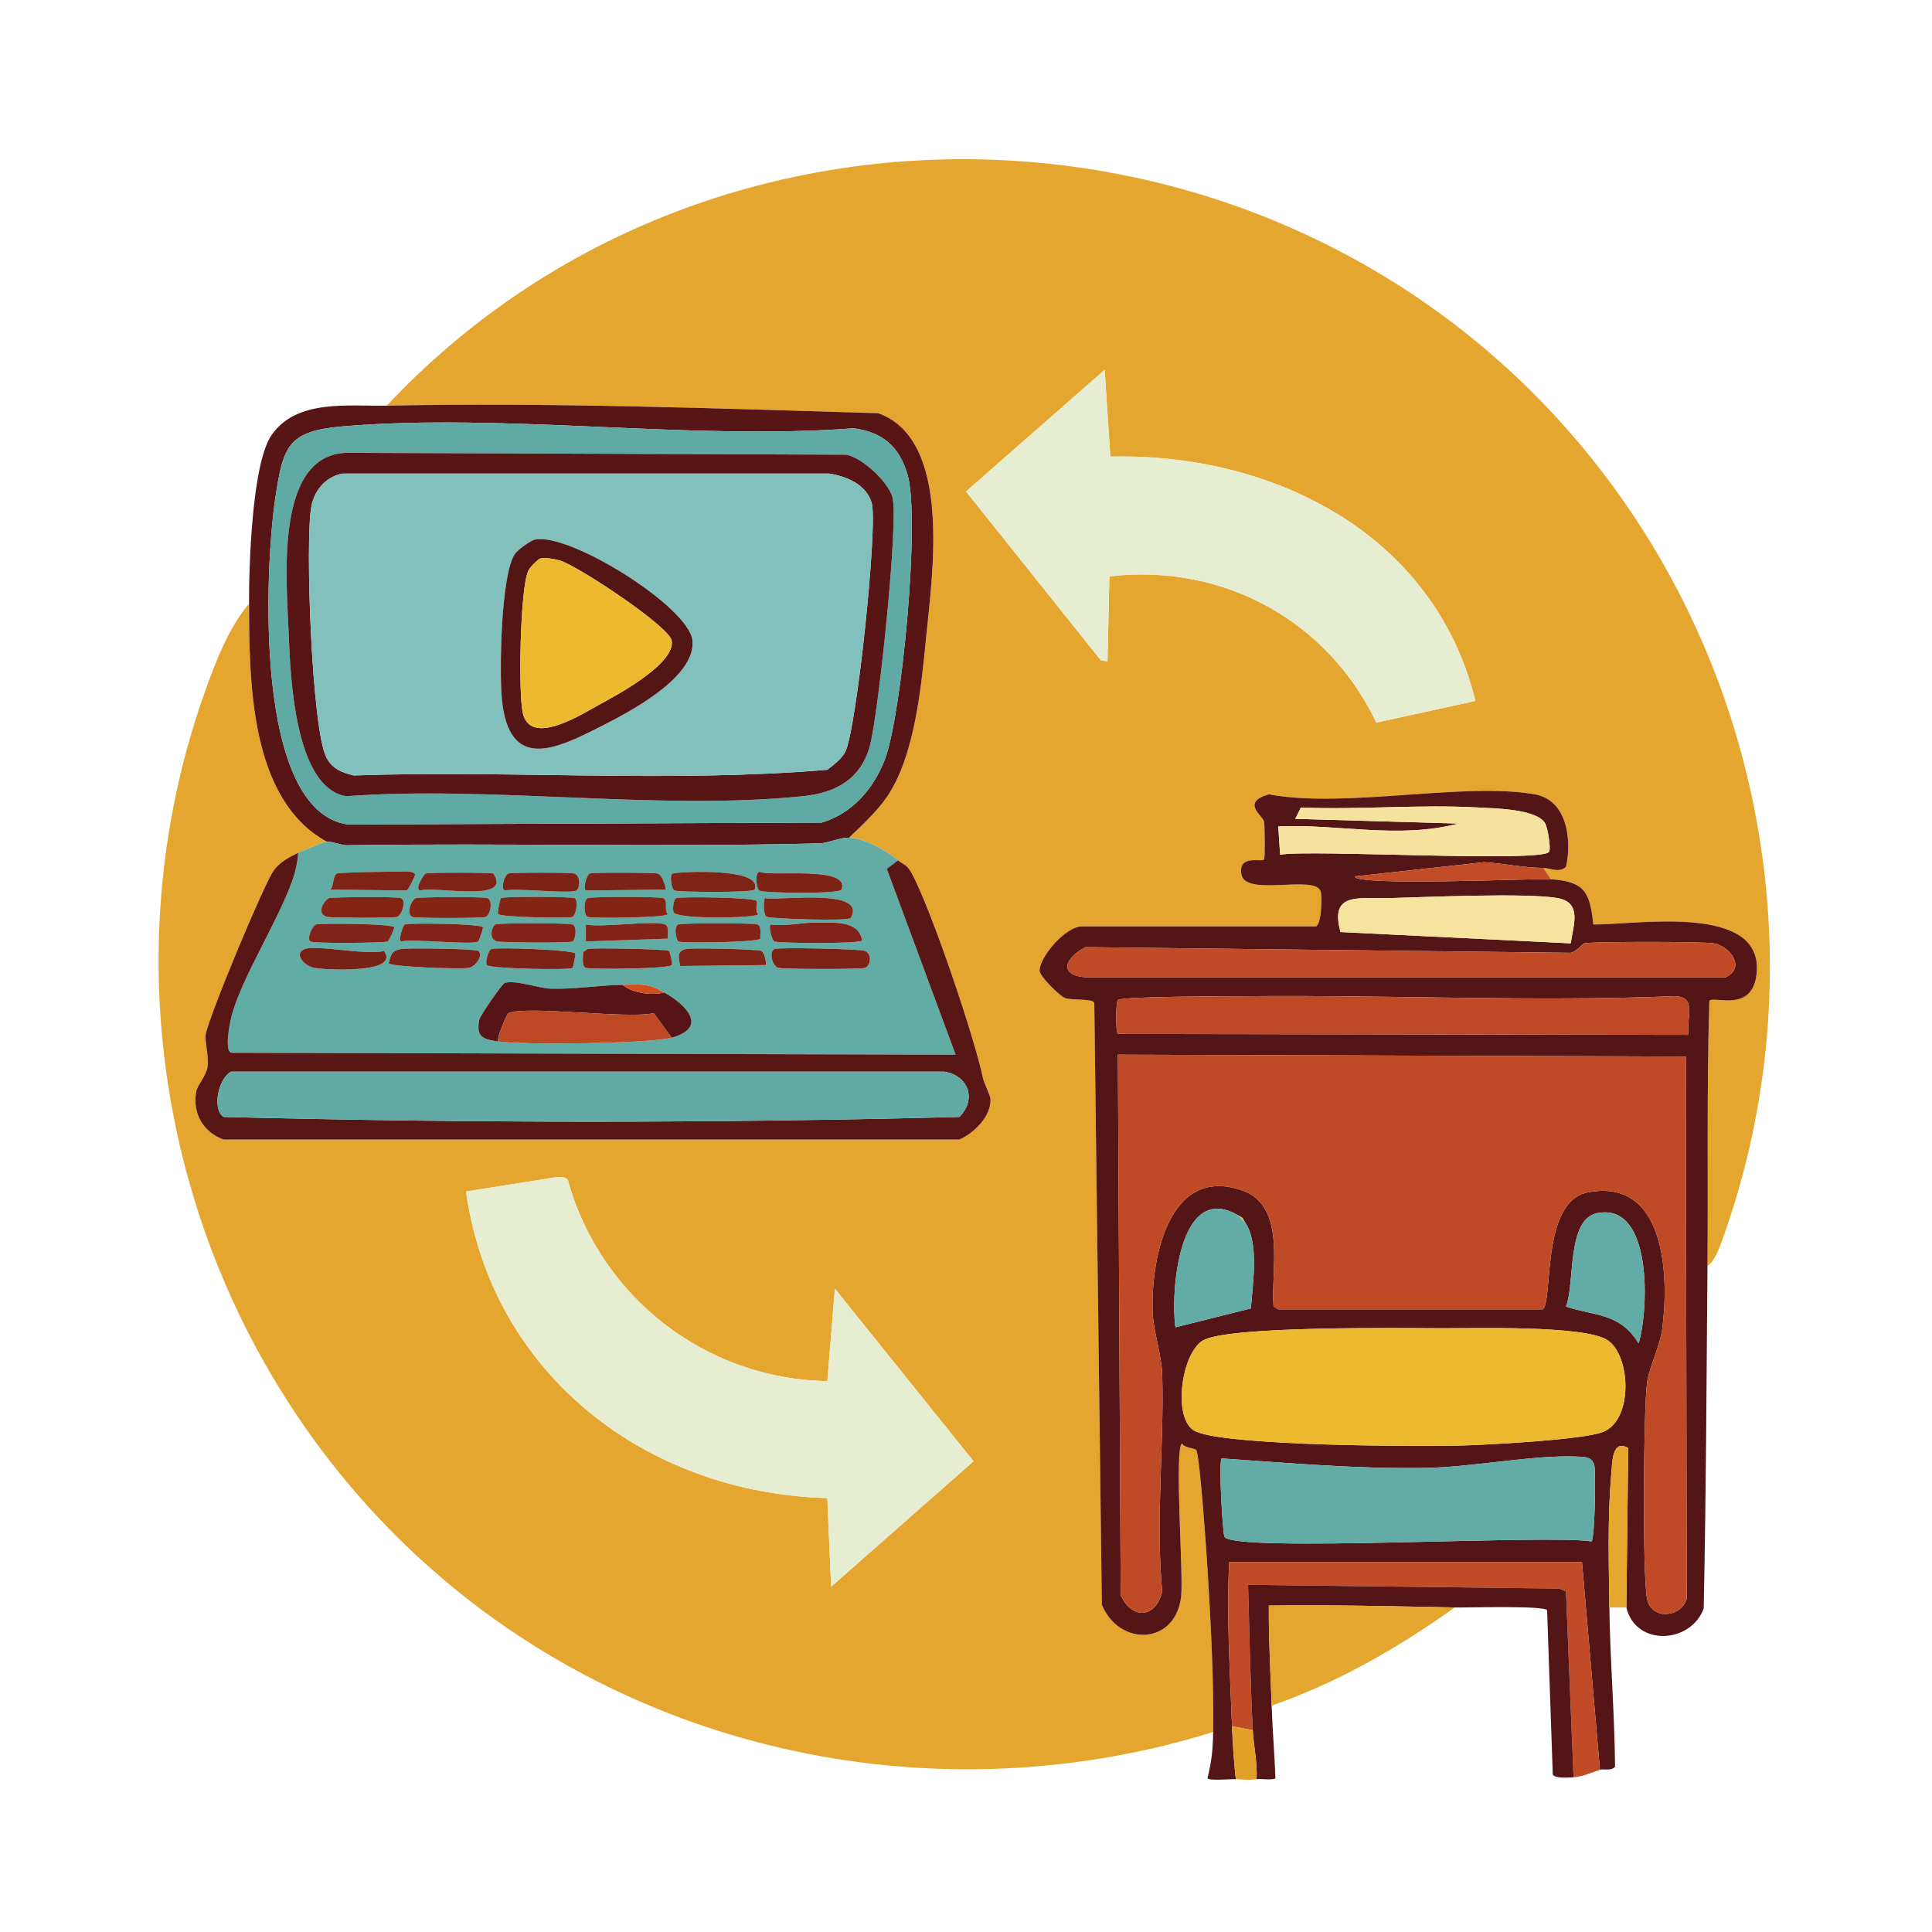
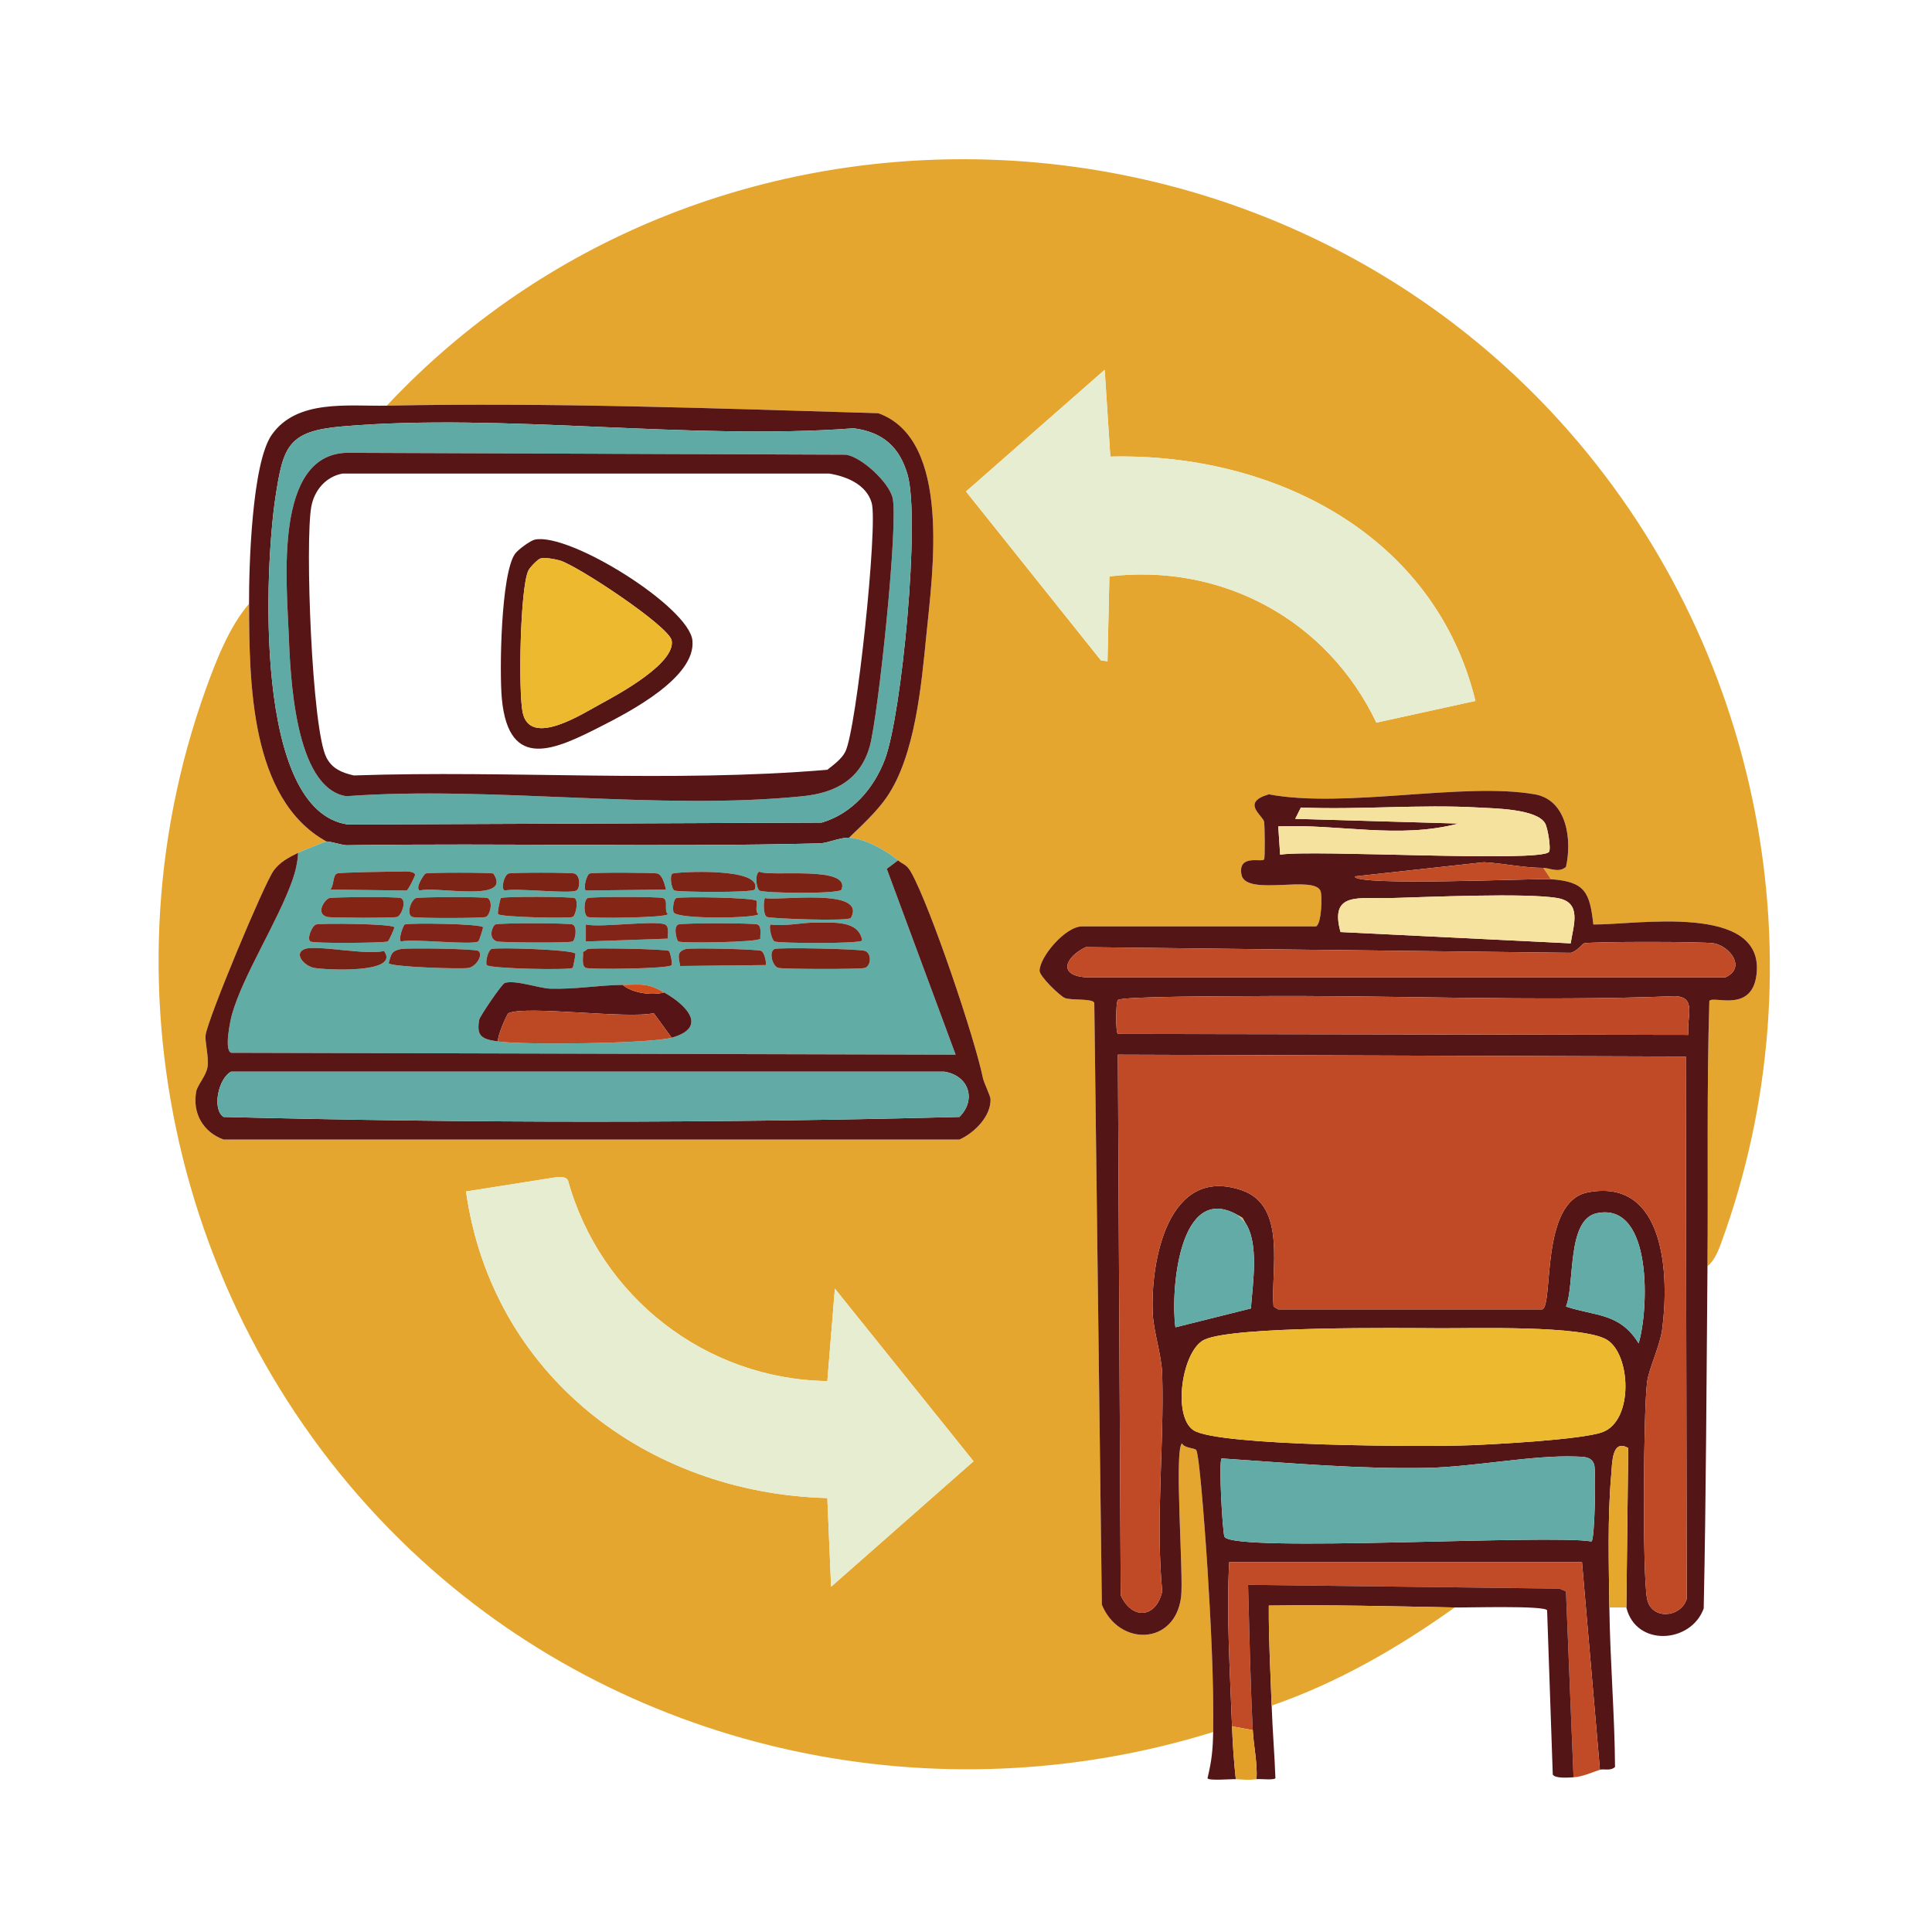
<svg xmlns="http://www.w3.org/2000/svg" width="1024" height="1024">
  <path fill="none" d="M1023-1v1024H-1V-1h1024ZM205 215c-20.319.408-47.665-3.617-61 15.5-10.514 15.072-12.076 69.839-12 89.5-10.496 12.12-17.563 30.36-23 45.5C50.662 527.954 96.981 711.538 223.5 827 336.076 929.738 497.15 963.316 643 918c-.159 9.84-.846 15.529-3 24.5.586 1.441 12.36.385 15 .5 4.487.196 6.306.612 11 0 1.918-.25 9.2.628 10-.5-.459-12.832-1.564-25.682-2-38.5 34.794-12.017 67.163-30.668 97-52 6.069.123 47.821-1.155 49 1.5l3 87c1.004 2.265 8.771 1.634 11 1.5 4.701-.282 9.606-2.557 14-4 1.938-.637 5.676.843 8-1.5-.199-28.155-2.647-56.387-3-84.5h9c5.091 21.045 34.332 19.06 41 .5 1.279-60.487 1.474-121.026 2-181.5 3.298-2.156 5.706-7.975 7-11.5 54.969-149.669 21.315-318.677-85-436C663.025 42.546 372.517 36.476 205 215Z" />
  <path fill="#E5A62F" d="M905 671c.407-46.79-.461-93.672 1-140.5 2.112-2.977 22.558 6.651 25-14 4.532-38.328-64.544-26.227-86.5-26.5-1.867-17.242-4.49-22.715-22.5-24l-4-6c3.562.018 7.962 2.823 12-.5 3.197-13.905.806-35.464-16.5-38.5-37.852-6.64-100.279 7.612-141 0-14.884 4.332-3.285 11.099-2.5 14.5.347 1.501.578 19.184 0 20-1.203 1.696-13.953-2.942-12 8 2.15 12.043 39.199-.214 42 9 .847 2.786.45 17.312-2.5 18.5h-124c-8.802.023-22.402 16.077-22.5 23.5-.04 3.005 11.043 13.632 13.5 14.5 3.729 1.317 14.441.109 15.5 2.5l4 319c9.012 22.152 38.711 21.713 42-4 1.426-11.147-3.795-78.356.5-81.5 1.103 2.544 6.658 2.433 7.5 3.5 1.96 2.484 5.539 55.599 6 63 1.672 26.84 3.431 59.875 3 86.5-145.85 45.316-306.924 11.738-419.5-91C96.981 711.538 50.662 527.954 109 365.5c5.437-15.14 12.504-33.38 23-45.5.16 41.279.34 103.457 41 126-.802.093-13.864 5.426-15 6-4.971 2.51-9.617 4.787-13 9.5-5.161 7.19-34.801 78.31-36 87-.522 3.781 1.791 11.569 1 17-.665 4.564-5.388 9.689-6 13-2.101 11.37 3.518 21.478 14.5 25.5h390c7.864-3.469 16.836-12.359 16.5-21.5-.058-1.574-3.557-8.811-4-11-4.181-20.682-27.646-90.386-38-109-2.569-4.619-4.1-4.042-7-6.5-6.181-5.239-17.968-11.752-26-12 6.732-6.439 14.715-13.824 20-21.5 15.026-21.823 18.362-59.346 21-86 3.205-32.383 13.603-103.545-25.5-117.5-85.81-2.557-174.164-5.735-260.5-4 167.517-178.524 458.025-172.454 622 8.5 106.315 117.323 139.969 286.331 85 436-1.294 3.525-3.702 9.344-7 11.5ZM585.5 196 512 260.5l71.5 89.5 3.5.5 1-45c60.07-7.045 115.628 23.256 141.5 77.5l52.5-11.5C760.409 283.013 674.728 239.983 588.5 242l-3-46Zm-291 428-47.5 7.5c13.668 97.069 95.765 159.995 191.5 162.5l2 47 75.5-66.5-73.5-91.5-4 49c-64.38-.948-120.401-44.565-137.5-106.5-1.606-2.263-4.153-1.463-6.5-1.5Z" />
  <path fill="#E6EDD0" d="m585.5 196 3 46c86.228-2.017 171.909 41.013 193.5 129.5L729.5 383c-25.872-54.244-81.43-84.545-141.5-77.5l-1 45-3.5-.5-71.5-89.5 73.5-64.5Z" />
  <path fill="#571615" d="M205 215c86.336-1.735 174.69 1.443 260.5 4 39.103 13.955 28.705 85.117 25.5 117.5-2.638 26.654-5.974 64.177-21 86-5.285 7.676-13.268 15.061-20 21.5-4.963-.153-11.237 2.893-15.5 3-83.524 2.096-167.418-.237-251 1-1.652.024-8.872-2.188-10.5-2-40.66-22.543-40.84-84.721-41-126-.076-19.661 1.486-74.428 12-89.5 13.335-19.117 40.681-15.092 61-15.5Zm-23.5 11c-28.886 2.481-31.373 10.434-35.5 37.5-5.59 36.656-11.93 166.569 38.5 173.5l251-1c16.198-4.76 27.682-18.142 33.5-33.5 9.014-23.794 18.839-127.57 12-151-4.3-14.732-13.153-22.442-28.5-24.5-86.763 6.561-185.728-8.324-271-1Z" />
  <path fill="#60AAA5" d="M181.5 226c85.272-7.324 184.237 7.561 271 1 15.347 2.058 24.2 9.768 28.5 24.5 6.839 23.43-2.986 127.206-12 151-5.818 15.358-17.302 28.74-33.5 33.5l-251 1c-50.43-6.931-44.09-136.844-38.5-173.5 4.127-27.066 6.614-35.019 35.5-37.5Zm2 14c-38.173 1.378-31.592 67.695-30.5 95.5.878 22.351 3.056 82.046 30.5 86.5 77.381-5.664 165.872 7.765 242 0 17.515-1.787 30.551-8.938 35.5-26.5 4.391-15.583 15.482-119.727 12-132-2.336-8.233-16.093-21.041-24.5-22.5l-265-1Z" />
  <path fill="#571515" d="m183.5 240 265 1c8.407 1.459 22.164 14.267 24.5 22.5 3.482 12.273-7.609 116.417-12 132-4.949 17.562-17.985 24.713-35.5 26.5-76.128 7.765-164.619-5.664-242 0-27.444-4.454-29.622-64.149-30.5-86.5-1.092-27.805-7.673-94.122 30.5-95.5Zm-2 11c-8.79 1.659-14.901 8.827-16.5 17.5-3.358 18.216.218 117.858 8 133 3.086 6.005 8.25 8.043 14.5 9.5 83.517-2.85 167.917 3.995 251-3 3.301-2.616 7.53-5.665 9.5-9.5 5.998-11.674 17.418-120.296 14-132-2.852-9.767-13.359-14.022-22.5-15.5h-258Z" />
-   <path fill="#82C0BE" d="M181.5 251h258c9.141 1.478 19.648 5.733 22.5 15.5 3.418 11.704-8.002 120.326-14 132-1.97 3.835-6.199 6.884-9.5 9.5-83.083 6.995-167.483.15-251 3-6.25-1.457-11.414-3.495-14.5-9.5-7.782-15.142-11.358-114.784-8-133 1.599-8.673 7.71-15.841 16.5-17.5Zm102 35c-2.368.488-8.925 5.3-10.5 7.5-7.563 10.565-8.367 62.811-7 77 3.727 38.68 28.62 26.635 52.5 14.5 15.347-7.799 50.391-26.009 48.5-45.5-1.722-17.746-64.988-57.316-83.5-53.5Z" />
  <path fill="#541515" d="M283.5 286c18.512-3.816 81.778 35.754 83.5 53.5 1.891 19.491-33.153 37.701-48.5 45.5-23.88 12.135-48.773 24.18-52.5-14.5-1.367-14.189-.563-66.435 7-77 1.575-2.2 8.132-7.012 10.5-7.5Zm3 10c-1.449.34-5.693 4.742-6.5 6.5-4.358 9.5-5.269 63.855-3 75 3.86 18.961 31.73.782 41.5-4.5 9.919-5.362 39.596-21.59 37.5-33.5-1.342-7.626-50.738-40.252-59.5-42.5-2.759-.708-7.328-1.627-10-1Z" />
  <path fill="#ECB92F" d="M286.5 296c2.672-.627 7.241.292 10 1 8.762 2.248 58.158 34.874 59.5 42.5 2.096 11.91-27.581 28.138-37.5 33.5-9.77 5.282-37.64 23.461-41.5 4.5-2.269-11.145-1.358-65.5 3-75 .807-1.758 5.051-6.16 6.5-6.5Z" />
  <path fill="#531516" d="M818 460c-10.78-.054-20.781-2.42-31.5-3l-68.5 7.5c-.073 5.411 96.332.953 104 1.5 18.01 1.285 20.633 6.758 22.5 24 21.956.273 91.032-11.828 86.5 26.5-2.442 20.651-22.888 11.023-25 14-1.461 46.828-.593 93.71-1 140.5-.526 60.474-.721 121.013-2 181.5-6.668 18.56-35.909 20.545-41-.5l1-84.5c-8.76-5.061-8.478 8.124-9 14-2.033 22.871-1.285 47.739-1 70.5.353 28.113 2.801 56.345 3 84.5-2.324 2.343-6.062.863-8 1.5l-9.5-110h-187c-1.501 28.632.454 58.144 1.5 87 .332 9.166 1.009 18.858 2 28-2.64-.115-14.414.941-15-.5 2.154-8.971 2.841-14.66 3-24.5.431-26.625-1.328-59.66-3-86.5-.461-7.401-4.04-60.516-6-63-.842-1.067-6.397-.956-7.5-3.5-4.295 3.144.926 70.353-.5 81.5-3.289 25.713-32.988 26.152-42 4l-4-319c-1.059-2.391-11.771-1.183-15.5-2.5-2.457-.868-13.54-11.495-13.5-14.5.098-7.423 13.698-23.477 22.5-23.5h124c2.95-1.188 3.347-15.714 2.5-18.5-2.801-9.214-39.85 3.043-42-9-1.953-10.942 10.797-6.304 12-8 .578-.816.347-18.499 0-20-.785-3.401-12.384-10.168 2.5-14.5 40.721 7.612 103.148-6.64 141 0 17.306 3.036 19.697 24.595 16.5 38.5-4.038 3.323-8.438.518-12 .5Zm-128.5-32-3 6 86.5 2.5c-31.689 8.336-63.338.14-95.5 1.5l1 15c16.33-2.842 138.364 4.302 142.5-1.5 1.145-1.606-.625-12.488-2-15-4.272-7.806-26.952-8.012-35.5-8.5-30.752-1.757-63.078 1.311-94 0Zm47 48c-16.352.416-31.918-3.423-26 18l122 6c1.424-9.669 6.192-21.7-7-24-16.542-2.884-69.13-.505-89 0Zm103 24c-.653.154-3.673 4.272-7 5l-257-3c-10.132 4.733-15.636 14.85 0 16h339c11.085-5.03 2.561-16.332-6-18-5.102-.994-64.554-1.047-69 0Zm-178 28c-8.402.08-66.185.003-69 2-1.072.76-1.302 17.076 0 18l302.5.5c-1.495-8.726 4.957-20.342-7.5-20.5-75.291 2.992-150.736-.719-226 0Zm-69 31 1.5 286.5c5.856 12.976 18.593 12.501 22-2-3.597-38.186 1.078-76.876 0-115-.29-10.258-4.524-22.368-5-32-1.377-27.858 8.032-79.467 47.5-65.5 23.719 8.394 14.906 42.508 16.5 61.5l2.5 1.5h140c5.988-2.653-1.276-57.116 24-62 41.396-7.999 43.232 44.444 39.5 72.5-1.187 8.921-7.009 20.683-8 28-1.94 14.327-2.553 102.361 0 115 2.257 11.174 17.736 10.09 21 0l-.5-287.5-301-1Zm67.5 89c-2.037-3.028-.178-1.806-4-4-31.285-17.955-35.643 41.076-33 59.5l40-10c.965-13.301 4.427-34.457-3-45.5Zm186.5-5c-16.302 3.264-11.644 37.591-16.5 49.5 15.38 5.149 28.528 3.206 38.5 19.5 5.241-17.036 7.795-74.965-22-69Zm-83 61c-22.638-.106-108.973-1.176-125 6-11.883 5.32-17.266 40.336-6 48 12.78 8.694 125.51 8.892 147 8 13.661-.567 59.454-2.986 70-7 16.537-6.294 14.843-41.538 2-49-13.127-7.627-70.36-5.917-88-6Zm72 68c-22.534-.939-54.669 5.529-79 6-36.437.705-72.738-2.552-109-5-1.693 1.202.498 39.578 1.5 41.5 4.495 8.625 172.459-1.418 194.5 2.5 1.852-.822 2.346-37.391 1.5-40.5-1.272-4.673-5.882-4.349-9.5-4.5Z" />
  <path fill="#F5E29F" d="M689.5 428c30.922 1.311 63.248-1.757 94 0 8.548.488 31.228.694 35.5 8.5 1.375 2.512 3.145 13.394 2 15-4.136 5.802-126.17-1.342-142.5 1.5l-1-15c32.162-1.36 63.811 6.836 95.5-1.5l-86.5-2.5 3-6Z" />
  <path fill="#62ACA6" d="M450 444c8.032.248 19.819 6.761 26 12l-6 4.5 36.5 98.5-384-1c-3.82-1.381-.425-17.253.5-20.5 5.907-20.741 24.203-48.933 32-71 1.597-4.519 2.793-9.666 3-14.5 1.136-.574 14.198-5.907 15-6 1.628-.188 8.848 2.024 10.5 2 83.582-1.237 167.476 1.096 251-1 4.263-.107 10.537-3.153 15.5-3Zm-239.5 18c-3.874-.044-30.552.318-32 1-2.212 1.041-1.449 6.775-3.5 8.5l40.5.5c.94-.359 4.721-7.936 4.5-8.5-.912-2.326-7.347-1.476-9.5-1.5Zm192 0c-2.511.903-1.755 8.767 0 10 2.047 1.438 42.538 1.952 43.5-.5 5.102-13-38.065-6.55-43.5-9.5Zm-177 1c-.636.241-5.822 7.845-3 9 8.762-2.448 49.449 6.759 39-9-1.694-.609-34.317-.639-36 0Zm44 0c-2.391.927-4.152 8.153-2 9 6.463-1.459 34.209 1.932 38 0 1.902-.969 2.401-7.723-1-9-1.638-.615-33.368-.632-35 0Zm43 0c-1.671.694-3.502 7.949-2 9l42.5-.5c-.679-2.425-1.702-7.617-4.5-8.5-1.717-.542-34.338-.69-36 0Zm44 0c-1.766.708-.72 8.237 1 9 1.943.862 41.258 1.224 42.5-.5 5.018-12.023-41.235-9.408-43.5-8.5Zm-182 13c-2.47.772-7.509 8.413-1 10 2.186.533 35.258.622 37 0 2.349-.839 5.175-8.484 2-10-1.715-.819-36.186-.567-38 0Zm46 0c-2.579.87-5.409 8.503-2 10 1.785.784 37.19.725 39 0 2.24-.896 4.008-8.132 1-10-1.739-.766-36.2-.607-38 0Zm45 0c-.396.237-2.006 7.762-1.5 8.5 1.123 1.639 37.43 2.397 39.5 1.5 1.75-.758 3.309-9.013 1-10-1.793-.767-37.328-1.003-39 0Zm46 0c-2.261 1.003-2.261 8.997 0 10 1.944.862 41.807.51 42.5-1.5-2.301-1.862.465-7.201-2.5-8.5-1.832-.803-38.172-.811-40 0Zm47 0c-1.821.805-2.006 6.387-1.5 7.5 1.794 3.945 44.245 3.211 45 1-2.139-1.471-.31-5.731-1-7-1.026-1.885-40.537-2.367-42.5-1.5Zm47 0c-.831.588-1.268 8.994 1 10 2.034.903 43.437 2.455 44.5.5 8.804-16.19-38.333-8.934-45.5-10.5Zm27 13c-7.702-.1-16.121 2.14-24 1-1.245.791.493 8.281 2 9 2.099 1.001 45.068 1.332 46.5-.5-1.856-10.966-15.457-9.382-24.5-9.5Zm-265 1c-2.198.743-4.988 7.594-3 9 1.674 1.184 39.108.79 41 0 .674-.282 3.642-7.111 3.5-7.5-.714-1.95-39.214-2.273-41.5-1.5Zm47 0c-.79.39-3.522 8.034-2 9 6.886-1.551 36.989 2.051 41 0 .458-.234 2.629-7.127 2.5-7.5-.68-1.962-39.638-2.42-41.5-1.5Zm48 0c-1.622.798-4.026 7.672 1 9 2.139.565 38.224.92 40 0 1.453-.753 2.666-7.825 0-9-1.876-.827-39.16-.905-41 0Zm48 0v9l43.5-1.5c-.227-2.066.91-6.435-1.5-7.5-5.402-2.386-34.033 1.8-42 0Zm49 0c-2.867 1.272-.759 8.595 0 9 1.92 1.025 42.61.486 43.5-1.5-.227-2.066.91-6.435-1.5-7.5-1.921-.849-40.08-.852-42 0Zm-198 13c-6.022 2.363-.424 8.912 5 10 5.035 1.01 46.194 3.38 37-9-8.514 2.49-36.042-3.338-42-1Zm51 0c-5.142 1.076-5.13 2.703-6.5 7.5.748 2.011 39.077 3.269 42.5 2.5 4.012-.901 7.813-7.01 5-9-1.674-1.184-37.763-1.678-41-1Zm48 0c-1.947.77-3.354 7.167-2.5 8.5 1.234 1.926 43.628 2.814 45.5 1.5.313-.22 1.624-7.138 1.5-7.5-.755-2.207-41.947-3.509-44.5-2.5Zm51 0c-.491.183-1.603 1.325-2.5 1.5.304 2.193-1.028 7.381 1.5 8.5 2.082.921 44.505.547 45.5-1.5.506-1.042-.866-7.158-1.5-7.5-1.892-1.022-40.984-1.75-43-1Zm52 0c-4.972 1.455-3.864 4.213-3 9l45.5-.5c.082-1.968-.79-6.571-2.5-7.5-1.76-.956-37.494-1.733-40-1Zm47 0c-3.039 1.335-1.302 8.93 2 10 2.188.709 43.849.813 46 0 3.247-1.228 3.562-7.619 0-9-2.777-1.077-45.802-1.965-48-1ZM264 552c13.125 1.929 80.554 1.182 92-2 19.329-5.373 8.073-17.215-4-24-9.098-5.113-11.64-4.123-22-4-12.78.152-24.898 2.428-38.5 2-5.718-.18-18.457-4.792-24-3-1.445.467-13.149 17.57-13.5 19.5-1.653 9.085 1.734 10.285 10 11.5Z" />
  <path fill="#581615" d="M476 456c2.9 2.458 4.431 1.881 7 6.5 10.354 18.614 33.819 88.318 38 109 .443 2.189 3.942 9.426 4 11 .336 9.141-8.636 18.031-16.5 21.5h-390c-10.982-4.022-16.601-14.13-14.5-25.5.612-3.311 5.335-8.436 6-13 .791-5.431-1.522-13.219-1-17 1.199-8.69 30.839-79.81 36-87 3.383-4.713 8.029-6.99 13-9.5-.207 4.834-1.403 9.981-3 14.5-7.797 22.067-26.093 50.259-32 71-.925 3.247-4.32 19.119-.5 20.5l384 1-36.5-98.5 6-4.5ZM122.5 568c-6.649 3.404-10.329 19.794-4 24 129.199 3.327 260.974 3.333 390 0 9.084-9.003 5.177-21.852-8-24h-378Z" />
  <path fill="#C24C25" d="m818 460 4 6c-7.668-.547-104.073 3.911-104-1.5l68.5-7.5c10.719.58 20.72 2.946 31.5 3Z" />
  <path fill="#7D2415" d="M210.5 462c2.153.024 8.588-.826 9.5 1.5.221.564-3.56 8.141-4.5 8.5l-40.5-.5c2.051-1.725 1.288-7.459 3.5-8.5 1.448-.682 28.126-1.044 32-1Z" />
  <path fill="#7D2315" d="M402.5 462c5.435 2.95 48.602-3.5 43.5 9.5-.962 2.452-41.453 1.938-43.5.5-1.755-1.233-2.511-9.097 0-10Z" />
  <path fill="#7E2416" d="M225.5 463c1.683-.639 34.306-.609 36 0 10.449 15.759-30.238 6.552-39 9-2.822-1.155 2.364-8.759 3-9Z" />
-   <path fill="#7C2315" d="M269.5 463c1.632-.632 33.362-.615 35 0 3.401 1.277 2.902 8.031 1 9-3.791 1.932-31.537-1.459-38 0-2.152-.847-.391-8.073 2-9Z" />
+   <path fill="#7C2315" d="M269.5 463c1.632-.632 33.362-.615 35 0 3.401 1.277 2.902 8.031 1 9-3.791 1.932-31.537-1.459-38 0-2.152-.847-.391-8.073 2-9" />
  <path fill="#7A2316" d="M312.5 463c1.662-.69 34.283-.542 36 0 2.798.883 3.821 6.075 4.5 8.5l-42.5.5c-1.502-1.051.329-8.306 2-9Z" />
  <path fill="#7D2416" d="M356.5 463c2.265-.908 48.518-3.523 43.5 8.5-1.242 1.724-40.557 1.362-42.5.5-1.72-.763-2.766-8.292-1-9Z" />
  <path fill="#832415" d="M174.5 476c1.814-.567 36.285-.819 38 0 3.175 1.516.349 9.161-2 10-1.742.622-34.814.533-37 0-6.509-1.587-1.47-9.228 1-10Z" />
  <path fill="#832615" d="M220.5 476c1.8-.607 36.261-.766 38 0 3.008 1.868 1.24 9.104-1 10-1.81.725-37.215.784-39 0-3.409-1.497-.579-9.13 2-10Z" />
  <path fill="#842616" d="M265.5 476c1.672-1.003 37.207-.767 39 0 2.309.987.75 9.242-1 10-2.07.897-38.377.139-39.5-1.5-.506-.738 1.104-8.263 1.5-8.5Z" />
  <path fill="#842516" d="M311.5 476c1.828-.811 38.168-.803 40 0 2.965 1.299.199 6.638 2.5 8.5-.693 2.01-40.556 2.362-42.5 1.5-2.261-1.003-2.261-8.997 0-10ZM358.5 476c1.963-.867 41.474-.385 42.5 1.5.69 1.269-1.139 5.529 1 7-.755 2.211-43.206 2.945-45-1-.506-1.113-.321-6.695 1.5-7.5Z" />
  <path fill="#822515" d="M405.5 476c7.167 1.566 54.304-5.69 45.5 10.5-1.063 1.955-42.466.403-44.5-.5-2.268-1.006-1.831-9.412-1-10Z" />
  <path fill="#F6E39F" d="M736.5 476c19.87-.505 72.458-2.884 89 0 13.192 2.3 8.424 14.331 7 24l-122-6c-5.918-21.423 9.648-17.584 26-18Z" />
  <path fill="#812318" d="M432.5 489c9.043.118 22.644-1.466 24.5 9.5-1.432 1.832-44.401 1.501-46.5.5-1.507-.719-3.245-8.209-2-9 7.879 1.14 16.298-1.1 24-1Z" />
  <path fill="#802318" d="M167.5 490c2.286-.773 40.786-.45 41.5 1.5.142.389-2.826 7.218-3.5 7.5-1.892.79-39.326 1.184-41 0-1.988-1.406.802-8.257 3-9Z" />
  <path fill="#812318" d="M214.5 490c1.862-.92 40.82-.462 41.5 1.5.129.373-2.042 7.266-2.5 7.5-4.011 2.051-34.114-1.551-41 0-1.522-.966 1.21-8.61 2-9Z" />
  <path fill="#822419" d="M262.5 490c1.84-.905 39.124-.827 41 0 2.666 1.175 1.453 8.247 0 9-1.776.92-37.861.565-40 0-5.026-1.328-2.622-8.202-1-9Z" />
  <path fill="#822518" d="M310.5 490c7.967 1.8 36.598-2.386 42 0 2.41 1.065 1.273 5.434 1.5 7.5l-43.5 1.5v-9Z" />
  <path fill="#822418" d="M359.5 490c1.92-.852 40.079-.849 42 0 2.41 1.065 1.273 5.434 1.5 7.5-.89 1.986-41.58 2.525-43.5 1.5-.759-.405-2.867-7.728 0-9Z" />
  <path fill="#C04B26" d="M839.5 500c4.446-1.047 63.898-.994 69 0 8.561 1.668 17.085 12.97 6 18h-339c-15.636-1.15-10.132-11.267 0-16l257 3c3.327-.728 6.347-4.846 7-5Z" />
  <path fill="#782216" d="M161.5 503c5.958-2.338 33.486 3.49 42 1 9.194 12.38-31.965 10.01-37 9-5.424-1.088-11.022-7.637-5-10Z" />
  <path fill="#7B2316" d="M212.5 503c3.237-.678 39.326-.184 41 1 2.813 1.99-.988 8.099-5 9-3.423.769-41.752-.489-42.5-2.5 1.37-4.797 1.358-6.424 6.5-7.5Z" />
  <path fill="#7D2316" d="M260.5 503c2.553-1.009 43.745.293 44.5 2.5.124.362-1.187 7.28-1.5 7.5-1.872 1.314-44.266.426-45.5-1.5-.854-1.333.553-7.73 2.5-8.5ZM311.5 503c2.016-.75 41.108-.022 43 1 .634.342 2.006 6.458 1.5 7.5-.995 2.047-43.418 2.421-45.5 1.5-2.528-1.119-1.196-6.307-1.5-8.5.897-.175 2.009-1.317 2.5-1.5Z" />
  <path fill="#7F2517" d="M363.5 503c2.506-.733 38.24.044 40 1 1.71.929 2.582 5.532 2.5 7.5l-45.5.5c-.864-4.787-1.972-7.545 3-9Z" />
  <path fill="#7C2316" d="M410.5 503c2.198-.965 45.223-.077 48 1 3.562 1.381 3.247 7.772 0 9-2.151.813-43.812.709-46 0-3.302-1.07-5.039-8.665-2-10Z" />
  <path fill="#571416" d="M330 522c5.233 4.421 15.789 5.782 22 4 12.073 6.785 23.329 18.627 4 24l-9.5-13c-14.24 3.202-67.223-4.218-77 0-.733.316-6.21 12.695-5.5 15-8.266-1.215-11.653-2.415-10-11.5.351-1.93 12.055-19.033 13.5-19.5 5.543-1.792 18.282 2.82 24 3 13.602.428 25.72-1.848 38.5-2Z" />
  <path fill="#D04E1C" d="M352 526c-6.211 1.782-16.767.421-22-4 10.36-.123 12.902-1.113 22 4Z" />
  <path fill="#BF4926" d="M661.5 528c75.264-.719 150.709 2.992 226 0 12.457.158 6.005 11.774 7.5 20.5l-302.5-.5c-1.302-.924-1.072-17.24 0-18 2.815-1.997 60.598-1.92 69-2Z" />
  <path fill="#BC4824" d="M356 550c-11.446 3.182-78.875 3.929-92 2-.71-2.305 4.767-14.684 5.5-15 9.777-4.218 62.76 3.202 77 0l9.5 13Z" />
  <path fill="#C04A25" d="m592.5 559 301 1 .5 287.5c-3.264 10.09-18.743 11.174-21 0-2.553-12.639-1.94-100.673 0-115 .991-7.317 6.813-19.079 8-28 3.732-28.056 1.896-80.499-39.5-72.5-25.276 4.884-18.012 59.347-24 62h-140l-2.5-1.5c-1.594-18.992 7.219-53.106-16.5-61.5-39.468-13.967-48.877 37.642-47.5 65.5.476 9.632 4.71 21.742 5 32 1.078 38.124-3.597 76.814 0 115-3.407 14.501-16.144 14.976-22 2L592.5 559Z" />
  <path fill="#61AAA6" d="M122.5 568h378c13.177 2.148 17.084 14.997 8 24-129.026 3.333-260.801 3.327-390 0-6.329-4.206-2.649-20.596 4-24Z" />
  <path fill="#E6EDD0" d="M294.5 624c2.347.037 4.894-.763 6.5 1.5 17.099 61.935 73.12 105.552 137.5 106.5l4-49 73.5 91.5-75.5 66.5-2-47c-95.735-2.505-177.832-65.431-191.5-162.5l47.5-7.5Z" />
  <path fill="#62ABA7" d="m656 644 4 4c7.427 11.043 3.965 32.199 3 45.5l-40 10c-2.643-18.424 1.715-77.455 33-59.5ZM846.5 643c29.795-5.965 27.241 51.964 22 69-9.972-16.294-23.12-14.351-38.5-19.5 4.856-11.909.198-46.236 16.5-49.5Z" />
  <path fill="#C8B772" d="m660 648-4-4c3.822 2.194 1.963.972 4 4Z" />
  <path fill="#ECB92F" d="M763.5 704c17.64.083 74.873-1.627 88 6 12.843 7.462 14.537 42.706-2 49-10.546 4.014-56.339 6.433-70 7-21.49.892-134.22.694-147-8-11.266-7.664-5.883-42.68 6-48 16.027-7.176 102.362-6.106 125-6Z" />
  <path fill="#E5A72C" d="M862 852h-9c-.285-22.761-1.033-47.629 1-70.5.522-5.876.24-19.061 9-14l-1 84.5Z" />
  <path fill="#62ABA6" d="M835.5 772c3.618.151 8.228-.173 9.5 4.5.846 3.109.352 39.678-1.5 40.5-22.041-3.918-190.005 6.125-194.5-2.5-1.002-1.922-3.193-40.298-1.5-41.5 36.262 2.448 72.563 5.705 109 5 24.331-.471 56.466-6.939 79-6Z" />
  <path fill="#C14B26" d="M848 938c-4.394 1.443-9.299 3.718-14 4l-4-98.5-3.5-1.5-165-2c.727 25.599 1.18 51.425 2.5 77l-11-2c-1.046-28.856-3.001-58.368-1.5-87h187l9.5 110Z" />
  <path fill="#541517" d="M834 942c-2.229.134-9.996.765-11-1.5l-3-87c-1.179-2.655-42.931-1.377-49-1.5-32.814-.665-65.645-1.445-98.5-1-.139 17.657.9 35.361 1.5 53 .436 12.818 1.541 25.668 2 38.5-.8 1.128-8.082.25-10 .5.526-8.704-1.556-17.404-2-26-1.32-25.575-1.773-51.401-2.5-77l165 2 3.5 1.5 4 98.5Z" />
  <path fill="#E4A62F" d="M771 852c-29.837 21.332-62.206 39.983-97 52-.6-17.639-1.639-35.343-1.5-53 32.855-.445 65.686.335 98.5 1Z" />
  <path fill="#E3A029" d="M664 917c.444 8.596 2.526 17.296 2 26-4.694.612-6.513.196-11 0-.991-9.142-1.668-18.834-2-28l11 2Z" />
</svg>